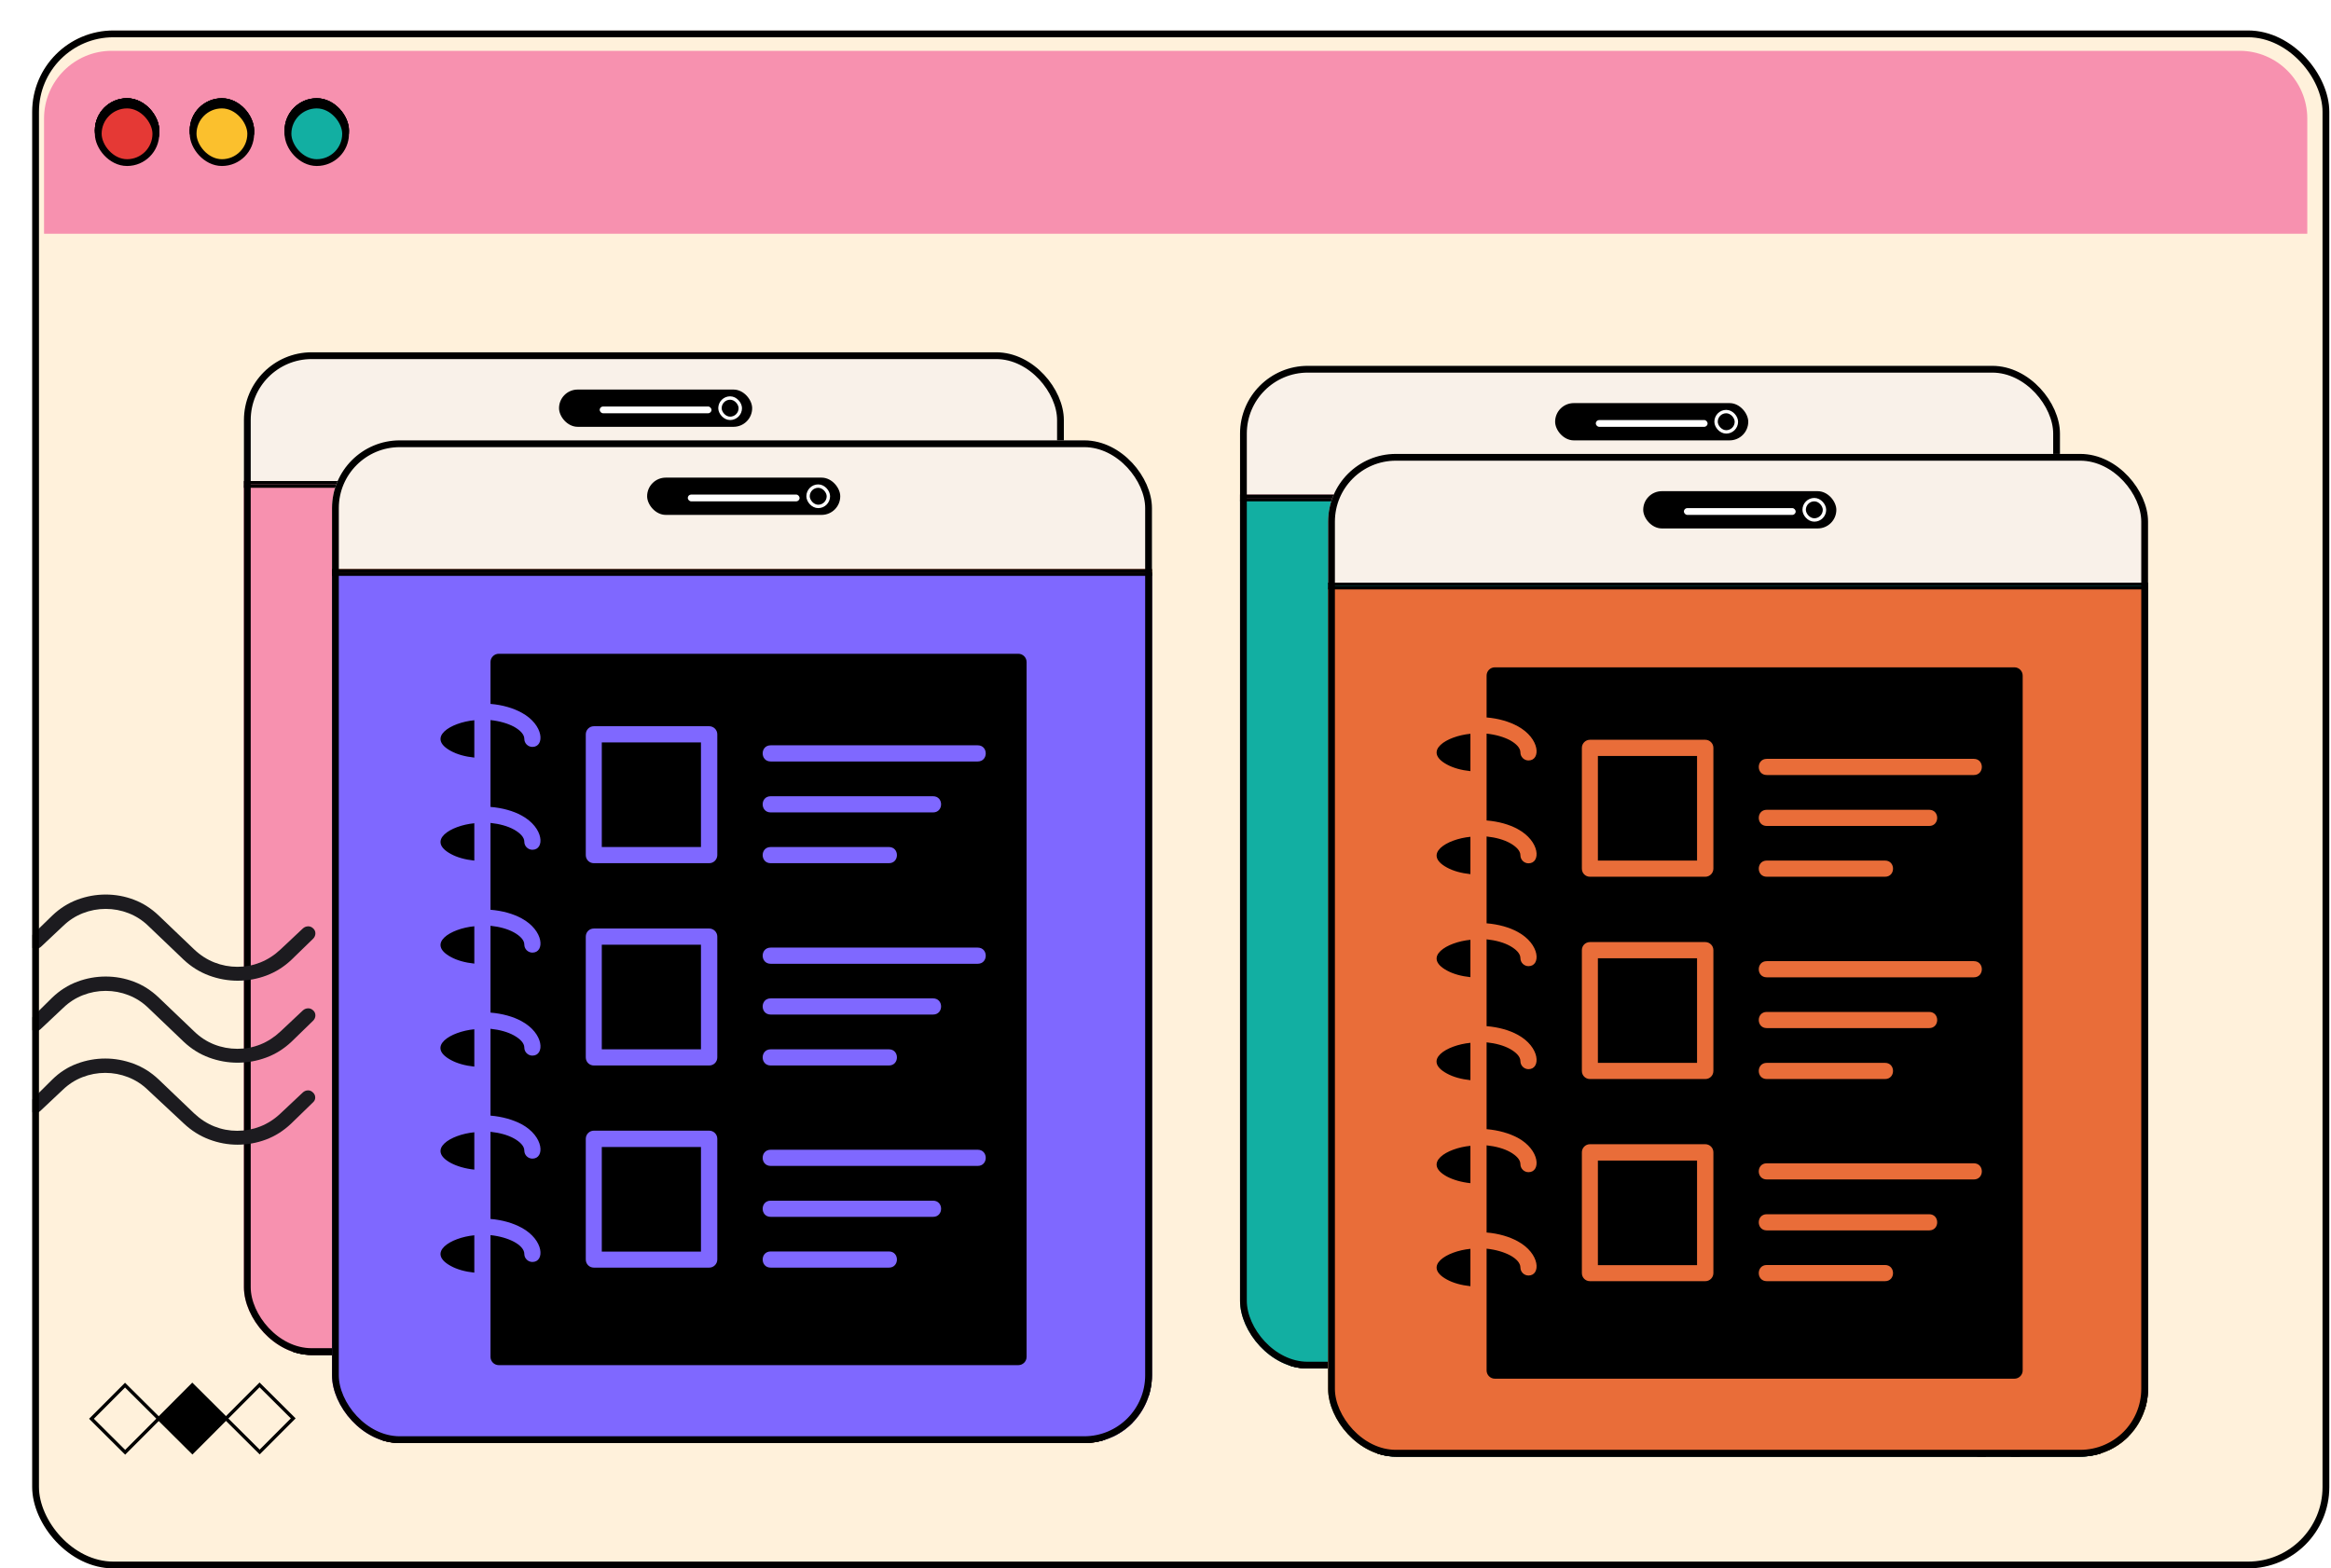
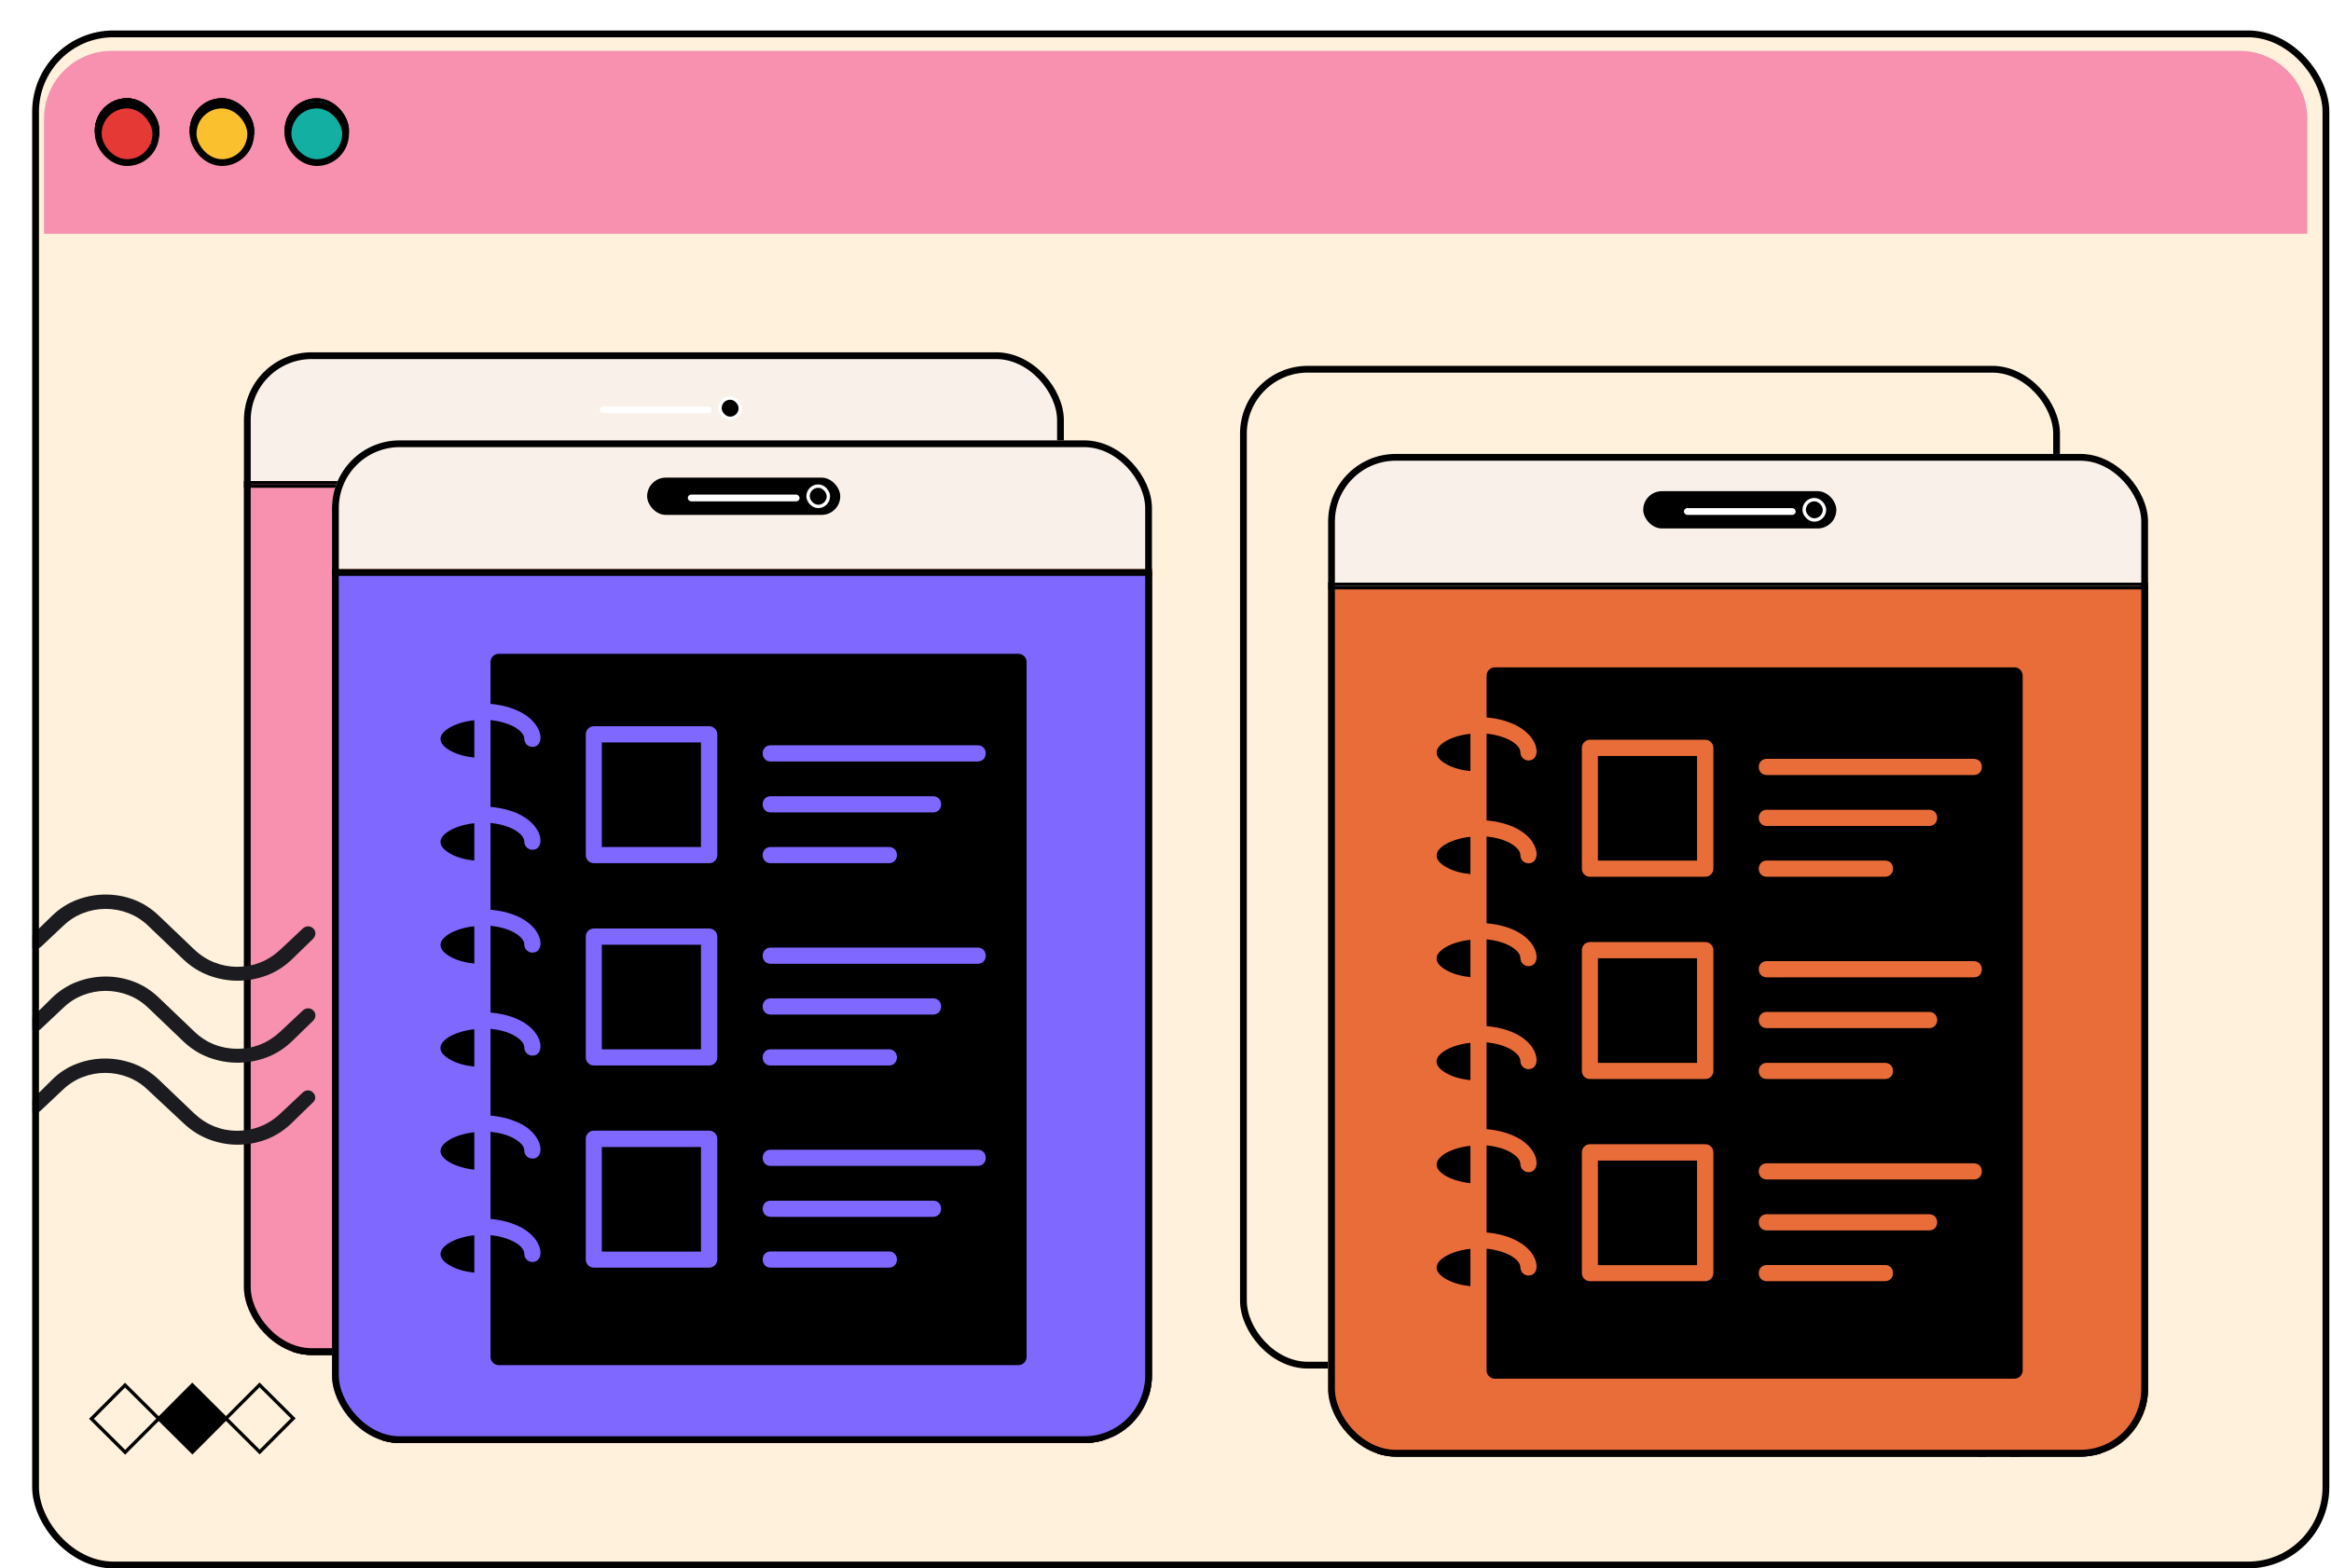
<svg xmlns="http://www.w3.org/2000/svg" width="688" height="463" viewBox="0 0 688 463" fill="none">
  <g filter="url(#filter0_d_6983_12260)">
    <g clip-path="url(#clip0_6983_12260)">
      <rect x="0.5" width="678" height="454" rx="24" fill="#FFF1DB" />
      <path d="M4 26C4 14.954 12.954 6 24 6H652C663.046 6 672 14.954 672 26V60H4V26Z" fill="#F791AF" />
      <rect x="20" y="21" width="17" height="17" rx="8.5" fill="#E53935" />
      <rect x="20" y="21" width="17" height="17" rx="8.5" stroke="black" stroke-width="2" />
      <rect x="20" y="21" width="17" height="17" rx="8.5" fill="#E53935" />
      <rect x="20" y="21" width="17" height="17" rx="8.5" stroke="black" stroke-width="2" />
      <rect x="76" y="21" width="17" height="17" rx="8.5" fill="#12AFA2" />
      <rect x="76" y="21" width="17" height="17" rx="8.5" fill="#12AFA2" />
      <rect x="76" y="21" width="17" height="17" rx="8.5" stroke="black" stroke-width="2" />
      <rect x="48" y="21" width="17" height="17" rx="8.5" fill="#FBC02D" />
      <rect x="48" y="21" width="17" height="17" rx="8.5" stroke="black" stroke-width="2" />
      <rect x="20" y="21" width="17" height="17" rx="8.5" fill="#E53935" />
      <rect x="20" y="21" width="17" height="17" rx="8.5" stroke="black" stroke-width="2" />
      <rect x="76" y="21" width="17" height="17" rx="8.5" fill="#12AFA2" />
      <rect x="76" y="21" width="17" height="17" rx="8.5" fill="#12AFA2" />
      <rect x="76" y="21" width="17" height="17" rx="8.5" stroke="black" stroke-width="2" />
      <rect x="48" y="21" width="17" height="17" rx="8.5" fill="#FBC02D" />
      <rect x="48" y="21" width="17" height="17" rx="8.5" stroke="black" stroke-width="2" />
      <rect x="20" y="21" width="17" height="17" rx="8.5" fill="#E53935" />
      <rect x="20" y="21" width="17" height="17" rx="8.5" stroke="black" stroke-width="2" />
      <rect x="76" y="21" width="17" height="17" rx="8.5" fill="#12AFA2" />
      <rect x="76" y="21" width="17" height="17" rx="8.5" fill="#12AFA2" />
-       <rect x="76" y="21" width="17" height="17" rx="8.5" stroke="black" stroke-width="2" />
      <rect x="48" y="21" width="17" height="17" rx="8.5" fill="#FBC02D" />
      <rect x="48" y="21" width="17" height="17" rx="8.5" stroke="black" stroke-width="2" />
      <rect x="20" y="22" width="17" height="17" rx="8.5" fill="#E53935" />
      <rect x="20" y="22" width="17" height="17" rx="8.5" stroke="black" stroke-width="2" />
      <rect x="76" y="22" width="17" height="17" rx="8.5" fill="#12AFA2" />
      <rect x="76" y="22" width="17" height="17" rx="8.5" fill="#12AFA2" />
      <rect x="76" y="22" width="17" height="17" rx="8.5" stroke="black" stroke-width="2" />
      <rect x="48" y="22" width="17" height="17" rx="8.5" fill="#FBC02D" />
      <rect x="48" y="22" width="17" height="17" rx="8.5" stroke="black" stroke-width="2" />
      <g clip-path="url(#clip1_6983_12260)">
        <rect x="63" y="95" width="242" height="296" rx="20" fill="#F9F1E9" />
-         <rect x="156" y="106" width="57" height="11" rx="5.5" fill="black" />
        <rect x="203.5" y="108.5" width="6" height="6" rx="3" fill="black" />
        <rect x="203.5" y="108.5" width="6" height="6" rx="3" stroke="white" />
        <rect x="168" y="111" width="33" height="2" rx="1" fill="white" />
        <g clip-path="url(#clip2_6983_12260)">
          <rect x="54" y="133" width="251" height="258" fill="#F791AF" />
-           <path d="M315.635 407.692C315.81 407.704 315.985 407.681 316.151 407.624C316.316 407.567 316.467 407.478 316.595 407.361C316.723 407.245 316.825 407.104 316.895 406.947C316.965 406.79 317 406.622 317 406.451V397.029C317 396.7 316.866 396.384 316.626 396.151C316.387 395.918 316.063 395.788 315.724 395.788C310.803 395.789 305.986 397.163 301.843 399.748C304.499 395.717 305.911 391.029 305.913 386.241C305.913 385.912 305.778 385.596 305.539 385.364C305.3 385.131 304.975 385 304.637 385H294.953C294.615 385 294.29 385.131 294.051 385.364C293.812 385.596 293.677 385.912 293.677 386.241V386.328C293.677 389.858 292.236 393.243 289.671 395.738C287.106 398.234 283.627 399.636 280 399.636C276.373 399.636 272.894 398.234 270.329 395.738C267.764 393.243 266.323 389.858 266.323 386.328V386.241C266.323 385.912 266.188 385.596 265.949 385.364C265.71 385.131 265.385 385 265.047 385H255.363C255.025 385 254.7 385.131 254.461 385.364C254.222 385.596 254.087 385.912 254.087 386.241C254.089 391.029 255.501 395.717 258.157 399.748C254.014 397.163 249.197 395.789 244.276 395.788C243.937 395.788 243.613 395.918 243.374 396.151C243.134 396.384 243 396.7 243 397.029V406.451C243 406.622 243.035 406.79 243.105 406.947C243.175 407.104 243.277 407.245 243.405 407.361C243.533 407.478 243.684 407.567 243.849 407.624C244.015 407.681 244.19 407.704 244.365 407.692C247.993 407.692 251.471 409.094 254.036 411.59C256.601 414.086 258.042 417.471 258.042 421C258.042 424.529 256.601 427.914 254.036 430.41C251.471 432.906 247.993 434.308 244.365 434.308C244.19 434.296 244.015 434.319 243.849 434.376C243.684 434.433 243.533 434.522 243.405 434.639C243.277 434.755 243.175 434.896 243.105 435.053C243.035 435.21 243 435.378 243 435.549V444.971C243 445.3 243.134 445.616 243.374 445.849C243.613 446.082 243.937 446.212 244.276 446.212C249.197 446.211 254.014 444.837 258.157 442.252C255.501 446.283 254.089 450.971 254.087 455.759C254.087 456.088 254.222 456.404 254.461 456.636C254.7 456.869 255.025 457 255.363 457H265.047C265.385 457 265.71 456.869 265.949 456.636C266.188 456.404 266.323 456.088 266.323 455.759V455.672C266.323 452.142 267.764 448.757 270.329 446.262C272.894 443.766 276.373 442.364 280 442.364C283.627 442.364 287.106 443.766 289.671 446.262C292.236 448.757 293.677 452.142 293.677 455.672V455.759C293.677 456.088 293.812 456.404 294.051 456.636C294.29 456.869 294.615 457 294.953 457H304.637C304.975 457 305.3 456.869 305.539 456.636C305.778 456.404 305.913 456.088 305.913 455.759C305.911 450.971 304.499 446.283 301.843 442.252C305.986 444.837 310.803 446.211 315.724 446.212C316.063 446.212 316.387 446.082 316.626 445.849C316.866 445.616 317 445.3 317 444.971V435.549C317 435.378 316.965 435.21 316.895 435.053C316.825 434.896 316.723 434.755 316.595 434.639C316.467 434.522 316.316 434.433 316.151 434.376C315.985 434.319 315.81 434.296 315.635 434.308C312.007 434.308 308.529 432.906 305.964 430.41C303.399 427.914 301.958 424.529 301.958 421C301.958 417.471 303.399 414.086 305.964 411.59C308.529 409.094 312.007 407.692 315.635 407.692ZM296.191 387.483H303.323C303.035 392.647 300.937 397.558 297.377 401.399L292.338 396.433C294.553 393.916 295.901 390.785 296.191 387.483ZM281.276 401.982C284.686 401.723 287.925 400.42 290.526 398.258L295.629 403.223C291.656 406.663 286.589 408.67 281.276 408.909V401.982ZM278.724 401.982V408.909C273.424 408.635 268.381 406.602 264.434 403.149L269.474 398.183C272.065 400.372 275.305 401.702 278.724 401.982ZM256.677 387.483H263.809C264.081 390.8 265.42 393.949 267.637 396.483L262.597 401.448C259.036 397.591 256.946 392.661 256.677 387.483ZM245.552 405.247V398.308C250.859 398.587 255.907 400.629 259.854 404.092L254.751 408.996C252.163 406.84 248.946 405.529 245.552 405.247ZM256.601 410.759L261.704 405.855C265.235 409.702 267.306 414.608 267.573 419.759H260.454C260.181 416.437 258.832 413.286 256.601 410.759ZM260.428 422.241H267.548C267.266 427.398 265.177 432.305 261.628 436.145L256.524 431.179C258.77 428.678 260.146 425.549 260.454 422.241H260.428ZM245.552 443.692V436.753C248.961 436.489 252.197 435.186 254.802 433.029L259.905 437.932C255.941 441.397 250.874 443.431 245.552 443.692ZM263.809 454.517H256.677C256.965 449.353 259.063 444.442 262.623 440.601L267.662 445.567C265.447 448.084 264.099 451.215 263.809 454.517ZM278.724 440.018C275.314 440.277 272.075 441.58 269.474 443.742L264.434 438.777C268.391 435.35 273.434 433.344 278.724 433.091V440.018ZM281.276 440.018V433.091C286.576 433.365 291.619 435.398 295.566 438.851L290.462 443.817C287.888 441.64 284.673 440.31 281.276 440.018ZM303.323 454.517H296.191C295.919 451.2 294.58 448.051 292.363 445.517L297.403 440.552C300.964 444.409 303.054 449.339 303.323 454.517ZM314.448 436.753V443.692C309.141 443.413 304.093 441.371 300.146 437.908L305.249 433.004C307.837 435.16 311.054 436.471 314.448 436.753ZM303.399 431.241L298.296 436.207C294.752 432.344 292.68 427.414 292.427 422.241H299.546C299.819 425.563 301.168 428.714 303.399 431.241ZM299.572 419.759H292.427C292.708 414.602 294.798 409.695 298.347 405.855L303.45 410.759C301.201 413.28 299.834 416.432 299.546 419.759H299.572ZM300.171 404.092C304.112 400.634 309.15 398.593 314.448 398.308V405.247C311.039 405.511 307.803 406.814 305.198 408.971L300.171 404.092Z" fill="black" />
          <rect x="45.5" y="134.5" width="271" height="256" fill="#F791AF" />
          <rect x="45.5" y="134.5" width="271" height="256" stroke="black" />
          <path d="M192.467 309.187C189.316 309.187 189.316 304.413 192.467 304.413H253.581C256.732 304.413 256.732 309.187 253.581 309.187H192.467ZM192.467 324.224C189.316 324.224 189.316 319.45 192.467 319.45H240.403C243.554 319.45 243.554 324.224 240.403 324.224H192.467ZM192.467 339.214C189.316 339.214 189.316 334.44 192.467 334.44H227.369C230.52 334.44 230.52 339.214 227.369 339.214H192.467ZM140.281 298.78H174.324C175.613 298.78 176.711 299.83 176.711 301.167V336.827C176.711 338.116 175.66 339.214 174.324 339.214H140.281C138.944 339.214 137.894 338.164 137.894 336.827V301.167C137.894 299.878 138.944 298.78 140.281 298.78ZM171.889 303.601H142.621V334.488H171.889V303.601ZM104.997 177.62C97.979 178.289 90.769 182.728 98.074 186.691C99.888 187.693 102.276 188.361 104.997 188.648V177.62ZM104.997 208.03C97.979 208.698 90.769 213.138 98.074 217.1C99.888 218.102 102.276 218.771 104.997 219.057V208.03ZM104.997 238.439C97.979 239.107 90.769 243.547 98.074 247.509C99.888 248.511 102.276 249.18 104.997 249.466V238.439ZM104.997 268.848C97.979 269.516 90.721 273.956 98.074 277.918C99.888 278.921 102.276 279.589 104.997 279.875V268.848ZM104.997 299.257C97.979 299.925 90.769 304.365 98.074 308.327C99.888 309.282 102.276 309.998 104.997 310.285V299.257ZM104.997 329.666C97.979 330.335 90.769 334.774 98.074 338.737C99.888 339.739 102.276 340.407 104.997 340.694V329.666ZM109.772 324.845C113.305 325.131 116.504 326.086 118.939 327.423C125.623 331.051 125.814 337.543 122.138 337.543C120.849 337.543 119.751 336.493 119.751 335.156C119.751 333.867 118.557 332.578 116.695 331.576C114.881 330.621 112.493 329.905 109.772 329.619V365.565C109.772 366.902 110.87 368 112.207 368H265.565C266.902 368 268 366.902 268 365.565V160.435C268 159.098 266.902 158 265.565 158H112.207C110.87 158 109.772 159.098 109.772 160.435V172.799C113.305 173.085 116.504 174.04 118.939 175.377C125.623 179.005 125.814 185.497 122.138 185.497C120.849 185.497 119.751 184.447 119.751 183.11C119.751 181.821 118.557 180.58 116.695 179.53C114.881 178.575 112.493 177.859 109.772 177.573V203.208C113.305 203.494 116.504 204.401 118.939 205.738C125.623 209.366 125.814 215.859 122.138 215.859C120.849 215.859 119.751 214.808 119.751 213.472C119.751 212.183 118.557 210.942 116.695 209.891C114.881 208.889 112.493 208.221 109.772 207.934V233.569C113.305 233.856 116.504 234.763 118.939 236.1C125.623 239.728 125.814 246.22 122.138 246.22C120.849 246.22 119.751 245.17 119.751 243.833C119.751 242.544 118.557 241.303 116.695 240.253C114.881 239.25 112.493 238.582 109.772 238.296V263.931C113.305 264.217 116.504 265.124 118.939 266.461C125.623 270.089 125.814 276.629 122.138 276.629C120.849 276.629 119.751 275.579 119.751 274.242C119.751 272.953 118.557 271.712 116.695 270.662C114.881 269.659 112.493 268.991 109.772 268.705V294.34C113.305 294.627 116.504 295.581 118.939 296.87C125.623 300.498 125.814 307.038 122.138 307.038C120.849 307.038 119.751 305.988 119.751 304.652C119.751 303.363 118.557 302.121 116.695 301.071C114.881 300.069 112.493 299.4 109.772 299.114V324.845ZM192.467 249.514C189.316 249.514 189.316 244.74 192.467 244.74H253.581C256.732 244.74 256.732 249.514 253.581 249.514H192.467ZM192.467 264.504C189.316 264.504 189.316 259.73 192.467 259.73H240.403C243.554 259.73 243.554 264.504 240.403 264.504H192.467ZM192.467 279.541C189.316 279.541 189.316 274.767 192.467 274.767H227.369C230.52 274.767 230.52 279.541 227.369 279.541H192.467ZM140.281 239.107H174.324C175.613 239.107 176.711 240.157 176.711 241.494V277.154C176.711 278.491 175.66 279.541 174.324 279.541H140.281C138.944 279.541 137.894 278.491 137.894 277.154V241.494C137.894 240.157 138.944 239.107 140.281 239.107ZM171.889 243.881H142.621V274.767H171.889V243.881ZM192.467 189.794C189.316 189.794 189.316 185.02 192.467 185.02H253.581C256.732 185.02 256.732 189.794 253.581 189.794H192.467ZM192.467 204.831C189.316 204.831 189.316 200.057 192.467 200.057H240.403C243.554 200.057 243.554 204.831 240.403 204.831H192.467ZM192.467 219.821C189.316 219.821 189.316 215.047 192.467 215.047H227.369C230.52 215.047 230.52 219.821 227.369 219.821H192.467ZM140.281 179.387H174.324C175.613 179.387 176.711 180.437 176.711 181.774V217.434C176.711 218.723 175.66 219.821 174.324 219.821H140.281C138.944 219.821 137.894 218.771 137.894 217.434V181.774C137.894 180.485 138.944 179.387 140.281 179.387ZM171.889 184.16H142.621V215.047H171.889V184.16Z" fill="black" />
        </g>
        <rect x="54.5" y="133.5" width="250" height="257" stroke="black" />
      </g>
      <rect x="64" y="96" width="240" height="294" rx="19" stroke="black" stroke-width="2" />
      <g clip-path="url(#clip3_6983_12260)">
        <rect x="89" y="121" width="242" height="296" rx="20" fill="#F9F1E9" />
        <rect x="182" y="132" width="57" height="11" rx="5.5" fill="black" />
        <rect x="229.5" y="134.5" width="6" height="6" rx="3" fill="black" />
        <rect x="229.5" y="134.5" width="6" height="6" rx="3" stroke="white" />
        <rect x="194" y="137" width="33" height="2" rx="1" fill="white" />
        <g clip-path="url(#clip4_6983_12260)">
          <rect x="80" y="159" width="251" height="258" fill="#E96D39" />
          <path d="M341.635 433.692C341.81 433.704 341.985 433.681 342.151 433.624C342.316 433.567 342.467 433.478 342.595 433.361C342.723 433.245 342.825 433.104 342.895 432.947C342.965 432.79 343 432.622 343 432.451V423.029C343 422.7 342.866 422.384 342.626 422.151C342.387 421.918 342.063 421.788 341.724 421.788C336.803 421.789 331.986 423.163 327.843 425.748C330.499 421.717 331.911 417.029 331.913 412.241C331.913 411.912 331.778 411.596 331.539 411.364C331.3 411.131 330.975 411 330.637 411H320.953C320.615 411 320.29 411.131 320.051 411.364C319.812 411.596 319.677 411.912 319.677 412.241V412.328C319.677 415.858 318.236 419.243 315.671 421.738C313.106 424.234 309.627 425.636 306 425.636C302.373 425.636 298.894 424.234 296.329 421.738C293.764 419.243 292.323 415.858 292.323 412.328V412.241C292.323 411.912 292.188 411.596 291.949 411.364C291.71 411.131 291.385 411 291.047 411H281.363C281.025 411 280.7 411.131 280.461 411.364C280.222 411.596 280.087 411.912 280.087 412.241C280.089 417.029 281.501 421.717 284.157 425.748C280.014 423.163 275.197 421.789 270.276 421.788C269.937 421.788 269.613 421.918 269.374 422.151C269.134 422.384 269 422.7 269 423.029V432.451C269 432.622 269.035 432.79 269.105 432.947C269.175 433.104 269.277 433.245 269.405 433.361C269.533 433.478 269.684 433.567 269.849 433.624C270.015 433.681 270.19 433.704 270.365 433.692C273.993 433.692 277.471 435.094 280.036 437.59C282.601 440.086 284.042 443.471 284.042 447C284.042 450.529 282.601 453.914 280.036 456.41C277.471 458.906 273.993 460.308 270.365 460.308C270.19 460.296 270.015 460.319 269.849 460.376C269.684 460.433 269.533 460.522 269.405 460.639C269.277 460.755 269.175 460.896 269.105 461.053C269.035 461.21 269 461.378 269 461.549V470.971C269 471.3 269.134 471.616 269.374 471.849C269.613 472.082 269.937 472.212 270.276 472.212C275.197 472.211 280.014 470.837 284.157 468.252C281.501 472.283 280.089 476.971 280.087 481.759C280.087 482.088 280.222 482.404 280.461 482.636C280.7 482.869 281.025 483 281.363 483H291.047C291.385 483 291.71 482.869 291.949 482.636C292.188 482.404 292.323 482.088 292.323 481.759V481.672C292.323 478.142 293.764 474.757 296.329 472.262C298.894 469.766 302.373 468.364 306 468.364C309.627 468.364 313.106 469.766 315.671 472.262C318.236 474.757 319.677 478.142 319.677 481.672V481.759C319.677 482.088 319.812 482.404 320.051 482.636C320.29 482.869 320.615 483 320.953 483H330.637C330.975 483 331.3 482.869 331.539 482.636C331.778 482.404 331.913 482.088 331.913 481.759C331.911 476.971 330.499 472.283 327.843 468.252C331.986 470.837 336.803 472.211 341.724 472.212C342.063 472.212 342.387 472.082 342.626 471.849C342.866 471.616 343 471.3 343 470.971V461.549C343 461.378 342.965 461.21 342.895 461.053C342.825 460.896 342.723 460.755 342.595 460.639C342.467 460.522 342.316 460.433 342.151 460.376C341.985 460.319 341.81 460.296 341.635 460.308C338.007 460.308 334.529 458.906 331.964 456.41C329.399 453.914 327.958 450.529 327.958 447C327.958 443.471 329.399 440.086 331.964 437.59C334.529 435.094 338.007 433.692 341.635 433.692ZM322.191 413.483H329.323C329.035 418.647 326.937 423.558 323.377 427.399L318.338 422.433C320.553 419.916 321.901 416.785 322.191 413.483ZM307.276 427.982C310.686 427.723 313.925 426.42 316.526 424.258L321.629 429.223C317.656 432.663 312.589 434.67 307.276 434.909V427.982ZM304.724 427.982V434.909C299.424 434.635 294.381 432.602 290.434 429.149L295.474 424.183C298.065 426.372 301.305 427.702 304.724 427.982ZM282.677 413.483H289.809C290.081 416.8 291.42 419.949 293.637 422.483L288.597 427.448C285.036 423.591 282.946 418.661 282.677 413.483ZM271.552 431.247V424.308C276.859 424.587 281.907 426.629 285.854 430.092L280.751 434.996C278.163 432.84 274.946 431.529 271.552 431.247ZM282.601 436.759L287.704 431.855C291.235 435.702 293.306 440.608 293.573 445.759H286.454C286.181 442.437 284.832 439.286 282.601 436.759ZM286.428 448.241H293.548C293.266 453.398 291.177 458.305 287.628 462.145L282.524 457.179C284.77 454.678 286.146 451.549 286.454 448.241H286.428ZM271.552 469.692V462.753C274.961 462.489 278.197 461.186 280.802 459.029L285.905 463.932C281.941 467.397 276.874 469.431 271.552 469.692ZM289.809 480.517H282.677C282.965 475.353 285.063 470.442 288.623 466.601L293.662 471.567C291.447 474.084 290.099 477.215 289.809 480.517ZM304.724 466.018C301.314 466.277 298.075 467.58 295.474 469.742L290.434 464.777C294.391 461.35 299.434 459.344 304.724 459.091V466.018ZM307.276 466.018V459.091C312.576 459.365 317.619 461.398 321.566 464.851L316.462 469.817C313.888 467.64 310.673 466.31 307.276 466.018ZM329.323 480.517H322.191C321.919 477.2 320.58 474.051 318.363 471.517L323.403 466.552C326.964 470.409 329.054 475.339 329.323 480.517ZM340.448 462.753V469.692C335.141 469.413 330.093 467.371 326.146 463.908L331.249 459.004C333.837 461.16 337.054 462.471 340.448 462.753ZM329.399 457.241L324.296 462.207C320.752 458.344 318.68 453.414 318.427 448.241H325.546C325.819 451.563 327.168 454.714 329.399 457.241ZM325.572 445.759H318.427C318.708 440.602 320.798 435.695 324.347 431.855L329.45 436.759C327.201 439.28 325.834 442.432 325.546 445.759H325.572ZM326.171 430.092C330.112 426.634 335.15 424.593 340.448 424.308V431.247C337.039 431.511 333.803 432.814 331.198 434.971L326.171 430.092Z" fill="black" />
          <rect x="71.5" y="160.5" width="271" height="256" fill="#7F68FF" />
          <rect x="71.5" y="160.5" width="271" height="256" stroke="black" />
          <path d="M218.467 335.187C215.316 335.187 215.316 330.413 218.467 330.413H279.581C282.732 330.413 282.732 335.187 279.581 335.187H218.467ZM218.467 350.224C215.316 350.224 215.316 345.45 218.467 345.45H266.403C269.554 345.45 269.554 350.224 266.403 350.224H218.467ZM218.467 365.214C215.316 365.214 215.316 360.44 218.467 360.44H253.369C256.52 360.44 256.52 365.214 253.369 365.214H218.467ZM166.281 324.78H200.324C201.613 324.78 202.711 325.83 202.711 327.167V362.827C202.711 364.116 201.66 365.214 200.324 365.214H166.281C164.944 365.214 163.894 364.164 163.894 362.827V327.167C163.894 325.878 164.944 324.78 166.281 324.78ZM197.889 329.601H168.621V360.488H197.889V329.601ZM130.997 203.62C123.979 204.289 116.769 208.728 124.074 212.691C125.888 213.693 128.276 214.361 130.997 214.648V203.62ZM130.997 234.03C123.979 234.698 116.769 239.138 124.074 243.1C125.888 244.102 128.276 244.771 130.997 245.057V234.03ZM130.997 264.439C123.979 265.107 116.769 269.547 124.074 273.509C125.888 274.511 128.276 275.18 130.997 275.466V264.439ZM130.997 294.848C123.979 295.516 116.721 299.956 124.074 303.918C125.888 304.921 128.276 305.589 130.997 305.875V294.848ZM130.997 325.257C123.979 325.925 116.769 330.365 124.074 334.327C125.888 335.282 128.276 335.998 130.997 336.285V325.257ZM130.997 355.666C123.979 356.335 116.769 360.774 124.074 364.737C125.888 365.739 128.276 366.407 130.997 366.694V355.666ZM135.772 350.845C139.305 351.131 142.504 352.086 144.939 353.423C151.623 357.051 151.814 363.543 148.138 363.543C146.849 363.543 145.751 362.493 145.751 361.156C145.751 359.867 144.557 358.578 142.695 357.576C140.881 356.621 138.493 355.905 135.772 355.619V391.565C135.772 392.902 136.87 394 138.207 394H291.565C292.902 394 294 392.902 294 391.565V186.435C294 185.098 292.902 184 291.565 184H138.207C136.87 184 135.772 185.098 135.772 186.435V198.799C139.305 199.085 142.504 200.04 144.939 201.377C151.623 205.005 151.814 211.497 148.138 211.497C146.849 211.497 145.751 210.447 145.751 209.11C145.751 207.821 144.557 206.58 142.695 205.53C140.881 204.575 138.493 203.859 135.772 203.573V229.208C139.305 229.494 142.504 230.401 144.939 231.738C151.623 235.366 151.814 241.859 148.138 241.859C146.849 241.859 145.751 240.808 145.751 239.472C145.751 238.183 144.557 236.942 142.695 235.891C140.881 234.889 138.493 234.221 135.772 233.934V259.569C139.305 259.856 142.504 260.763 144.939 262.1C151.623 265.728 151.814 272.22 148.138 272.22C146.849 272.22 145.751 271.17 145.751 269.833C145.751 268.544 144.557 267.303 142.695 266.253C140.881 265.25 138.493 264.582 135.772 264.296V289.931C139.305 290.217 142.504 291.124 144.939 292.461C151.623 296.089 151.814 302.629 148.138 302.629C146.849 302.629 145.751 301.579 145.751 300.242C145.751 298.953 144.557 297.712 142.695 296.662C140.881 295.659 138.493 294.991 135.772 294.705V320.34C139.305 320.627 142.504 321.581 144.939 322.87C151.623 326.498 151.814 333.038 148.138 333.038C146.849 333.038 145.751 331.988 145.751 330.652C145.751 329.363 144.557 328.121 142.695 327.071C140.881 326.069 138.493 325.4 135.772 325.114V350.845ZM218.467 275.514C215.316 275.514 215.316 270.74 218.467 270.74H279.581C282.732 270.74 282.732 275.514 279.581 275.514H218.467ZM218.467 290.504C215.316 290.504 215.316 285.73 218.467 285.73H266.403C269.554 285.73 269.554 290.504 266.403 290.504H218.467ZM218.467 305.541C215.316 305.541 215.316 300.767 218.467 300.767H253.369C256.52 300.767 256.52 305.541 253.369 305.541H218.467ZM166.281 265.107H200.324C201.613 265.107 202.711 266.157 202.711 267.494V303.154C202.711 304.491 201.66 305.541 200.324 305.541H166.281C164.944 305.541 163.894 304.491 163.894 303.154V267.494C163.894 266.157 164.944 265.107 166.281 265.107ZM197.889 269.881H168.621V300.767H197.889V269.881ZM218.467 215.794C215.316 215.794 215.316 211.02 218.467 211.02H279.581C282.732 211.02 282.732 215.794 279.581 215.794H218.467ZM218.467 230.831C215.316 230.831 215.316 226.057 218.467 226.057H266.403C269.554 226.057 269.554 230.831 266.403 230.831H218.467ZM218.467 245.821C215.316 245.821 215.316 241.047 218.467 241.047H253.369C256.52 241.047 256.52 245.821 253.369 245.821H218.467ZM166.281 205.387H200.324C201.613 205.387 202.711 206.437 202.711 207.774V243.434C202.711 244.723 201.66 245.821 200.324 245.821H166.281C164.944 245.821 163.894 244.771 163.894 243.434V207.774C163.894 206.485 164.944 205.387 166.281 205.387ZM197.889 210.16H168.621V241.047H197.889V210.16Z" fill="black" />
        </g>
        <rect x="80.5" y="159.5" width="250" height="257" stroke="black" />
      </g>
      <rect x="90" y="122" width="240" height="294" rx="19" stroke="black" stroke-width="2" />
      <g clip-path="url(#clip5_6983_12260)">
        <rect x="357" y="99" width="242" height="296" rx="20" fill="#F9F1E9" />
        <rect x="450" y="110" width="57" height="11" rx="5.5" fill="black" />
        <rect x="497.5" y="112.5" width="6" height="6" rx="3" fill="black" />
        <rect x="497.5" y="112.5" width="6" height="6" rx="3" stroke="white" />
        <rect x="462" y="115" width="33" height="2" rx="1" fill="white" />
        <g clip-path="url(#clip6_6983_12260)">
          <rect x="348" y="137" width="251" height="258" fill="#F791AF" />
          <path d="M609.635 411.692C609.81 411.704 609.985 411.681 610.151 411.624C610.316 411.567 610.467 411.478 610.595 411.361C610.723 411.245 610.825 411.104 610.895 410.947C610.965 410.79 611 410.622 611 410.451V401.029C611 400.7 610.866 400.384 610.626 400.151C610.387 399.918 610.063 399.788 609.724 399.788C604.803 399.789 599.986 401.163 595.843 403.748C598.499 399.717 599.911 395.029 599.913 390.241C599.913 389.912 599.778 389.596 599.539 389.364C599.3 389.131 598.975 389 598.637 389H588.953C588.615 389 588.29 389.131 588.051 389.364C587.812 389.596 587.677 389.912 587.677 390.241V390.328C587.677 393.858 586.236 397.243 583.671 399.738C581.106 402.234 577.627 403.636 574 403.636C570.373 403.636 566.894 402.234 564.329 399.738C561.764 397.243 560.323 393.858 560.323 390.328V390.241C560.323 389.912 560.188 389.596 559.949 389.364C559.71 389.131 559.385 389 559.047 389H549.363C549.025 389 548.7 389.131 548.461 389.364C548.222 389.596 548.087 389.912 548.087 390.241C548.089 395.029 549.501 399.717 552.157 403.748C548.014 401.163 543.197 399.789 538.276 399.788C537.937 399.788 537.613 399.918 537.374 400.151C537.134 400.384 537 400.7 537 401.029V410.451C537 410.622 537.035 410.79 537.105 410.947C537.175 411.104 537.277 411.245 537.405 411.361C537.533 411.478 537.684 411.567 537.849 411.624C538.015 411.681 538.19 411.704 538.365 411.692C541.993 411.692 545.471 413.094 548.036 415.59C550.601 418.086 552.042 421.471 552.042 425C552.042 428.529 550.601 431.914 548.036 434.41C545.471 436.906 541.993 438.308 538.365 438.308C538.19 438.296 538.015 438.319 537.849 438.376C537.684 438.433 537.533 438.522 537.405 438.639C537.277 438.755 537.175 438.896 537.105 439.053C537.035 439.21 537 439.378 537 439.549V448.971C537 449.3 537.134 449.616 537.374 449.849C537.613 450.082 537.937 450.212 538.276 450.212C543.197 450.211 548.014 448.837 552.157 446.252C549.501 450.283 548.089 454.971 548.087 459.759C548.087 460.088 548.222 460.404 548.461 460.636C548.7 460.869 549.025 461 549.363 461H559.047C559.385 461 559.71 460.869 559.949 460.636C560.188 460.404 560.323 460.088 560.323 459.759V459.672C560.323 456.142 561.764 452.757 564.329 450.262C566.894 447.766 570.373 446.364 574 446.364C577.627 446.364 581.106 447.766 583.671 450.262C586.236 452.757 587.677 456.142 587.677 459.672V459.759C587.677 460.088 587.812 460.404 588.051 460.636C588.29 460.869 588.615 461 588.953 461H598.637C598.975 461 599.3 460.869 599.539 460.636C599.778 460.404 599.913 460.088 599.913 459.759C599.911 454.971 598.499 450.283 595.843 446.252C599.986 448.837 604.803 450.211 609.724 450.212C610.063 450.212 610.387 450.082 610.626 449.849C610.866 449.616 611 449.3 611 448.971V439.549C611 439.378 610.965 439.21 610.895 439.053C610.825 438.896 610.723 438.755 610.595 438.639C610.467 438.522 610.316 438.433 610.151 438.376C609.985 438.319 609.81 438.296 609.635 438.308C606.007 438.308 602.529 436.906 599.964 434.41C597.399 431.914 595.958 428.529 595.958 425C595.958 421.471 597.399 418.086 599.964 415.59C602.529 413.094 606.007 411.692 609.635 411.692ZM590.191 391.483H597.323C597.035 396.647 594.937 401.558 591.377 405.399L586.338 400.433C588.553 397.916 589.901 394.785 590.191 391.483ZM575.276 405.982C578.686 405.723 581.925 404.42 584.526 402.258L589.629 407.223C585.656 410.663 580.589 412.67 575.276 412.909V405.982ZM572.724 405.982V412.909C567.424 412.635 562.381 410.602 558.434 407.149L563.474 402.183C566.065 404.372 569.305 405.702 572.724 405.982ZM550.677 391.483H557.809C558.081 394.8 559.42 397.949 561.637 400.483L556.597 405.448C553.036 401.591 550.946 396.661 550.677 391.483ZM539.552 409.247V402.308C544.859 402.587 549.907 404.629 553.854 408.092L548.751 412.996C546.163 410.84 542.946 409.529 539.552 409.247ZM550.601 414.759L555.704 409.855C559.235 413.702 561.306 418.608 561.573 423.759H554.454C554.181 420.437 552.832 417.286 550.601 414.759ZM554.428 426.241H561.548C561.266 431.398 559.177 436.305 555.628 440.145L550.524 435.179C552.77 432.678 554.146 429.549 554.454 426.241H554.428ZM539.552 447.692V440.753C542.961 440.489 546.197 439.186 548.802 437.029L553.905 441.932C549.941 445.397 544.874 447.431 539.552 447.692ZM557.809 458.517H550.677C550.965 453.353 553.063 448.442 556.623 444.601L561.662 449.567C559.447 452.084 558.099 455.215 557.809 458.517ZM572.724 444.018C569.314 444.277 566.075 445.58 563.474 447.742L558.434 442.777C562.391 439.35 567.434 437.344 572.724 437.091V444.018ZM575.276 444.018V437.091C580.576 437.365 585.619 439.398 589.566 442.851L584.462 447.817C581.888 445.64 578.673 444.31 575.276 444.018ZM597.323 458.517H590.191C589.919 455.2 588.58 452.051 586.363 449.517L591.403 444.552C594.964 448.409 597.054 453.339 597.323 458.517ZM608.448 440.753V447.692C603.141 447.413 598.093 445.371 594.146 441.908L599.249 437.004C601.837 439.16 605.054 440.471 608.448 440.753ZM597.399 435.241L592.296 440.207C588.752 436.344 586.68 431.414 586.427 426.241H593.546C593.819 429.563 595.168 432.714 597.399 435.241ZM593.572 423.759H586.427C586.708 418.602 588.798 413.695 592.347 409.855L597.45 414.759C595.201 417.28 593.834 420.432 593.546 423.759H593.572ZM594.171 408.092C598.112 404.634 603.15 402.593 608.448 402.308V409.247C605.039 409.511 601.803 410.814 599.198 412.971L594.171 408.092Z" fill="black" />
          <rect x="339.5" y="138.5" width="271" height="256" fill="#12AFA2" />
          <rect x="339.5" y="138.5" width="271" height="256" stroke="black" />
          <path d="M486.467 313.187C483.316 313.187 483.316 308.413 486.467 308.413H547.581C550.732 308.413 550.732 313.187 547.581 313.187H486.467ZM486.467 328.224C483.316 328.224 483.316 323.45 486.467 323.45H534.403C537.554 323.45 537.554 328.224 534.403 328.224H486.467ZM486.467 343.214C483.316 343.214 483.316 338.44 486.467 338.44H521.369C524.52 338.44 524.52 343.214 521.369 343.214H486.467ZM434.281 302.78H468.324C469.613 302.78 470.711 303.83 470.711 305.167V340.827C470.711 342.116 469.66 343.214 468.324 343.214H434.281C432.944 343.214 431.894 342.164 431.894 340.827V305.167C431.894 303.878 432.944 302.78 434.281 302.78ZM465.889 307.601H436.621V338.488H465.889V307.601ZM398.997 181.62C391.979 182.289 384.769 186.728 392.074 190.691C393.888 191.693 396.276 192.361 398.997 192.648V181.62ZM398.997 212.03C391.979 212.698 384.769 217.138 392.074 221.1C393.888 222.102 396.276 222.771 398.997 223.057V212.03ZM398.997 242.439C391.979 243.107 384.769 247.547 392.074 251.509C393.888 252.511 396.276 253.18 398.997 253.466V242.439ZM398.997 272.848C391.979 273.516 384.721 277.956 392.074 281.918C393.888 282.921 396.276 283.589 398.997 283.875V272.848ZM398.997 303.257C391.979 303.925 384.769 308.365 392.074 312.327C393.888 313.282 396.276 313.998 398.997 314.285V303.257ZM398.997 333.666C391.979 334.335 384.769 338.774 392.074 342.737C393.888 343.739 396.276 344.407 398.997 344.694V333.666ZM403.772 328.845C407.305 329.131 410.504 330.086 412.939 331.423C419.623 335.051 419.814 341.543 416.138 341.543C414.849 341.543 413.751 340.493 413.751 339.156C413.751 337.867 412.557 336.578 410.695 335.576C408.881 334.621 406.493 333.905 403.772 333.619V369.565C403.772 370.902 404.87 372 406.207 372H559.565C560.902 372 562 370.902 562 369.565V164.435C562 163.098 560.902 162 559.565 162H406.207C404.87 162 403.772 163.098 403.772 164.435V176.799C407.305 177.085 410.504 178.04 412.939 179.377C419.623 183.005 419.814 189.497 416.138 189.497C414.849 189.497 413.751 188.447 413.751 187.11C413.751 185.821 412.557 184.58 410.695 183.53C408.881 182.575 406.493 181.859 403.772 181.573V207.208C407.305 207.494 410.504 208.401 412.939 209.738C419.623 213.366 419.814 219.859 416.138 219.859C414.849 219.859 413.751 218.808 413.751 217.472C413.751 216.183 412.557 214.942 410.695 213.891C408.881 212.889 406.493 212.221 403.772 211.934V237.569C407.305 237.856 410.504 238.763 412.939 240.1C419.623 243.728 419.814 250.22 416.138 250.22C414.849 250.22 413.751 249.17 413.751 247.833C413.751 246.544 412.557 245.303 410.695 244.253C408.881 243.25 406.493 242.582 403.772 242.296V267.931C407.305 268.217 410.504 269.124 412.939 270.461C419.623 274.089 419.814 280.629 416.138 280.629C414.849 280.629 413.751 279.579 413.751 278.242C413.751 276.953 412.557 275.712 410.695 274.662C408.881 273.659 406.493 272.991 403.772 272.705V298.34C407.305 298.627 410.504 299.581 412.939 300.87C419.623 304.498 419.814 311.038 416.138 311.038C414.849 311.038 413.751 309.988 413.751 308.652C413.751 307.363 412.557 306.121 410.695 305.071C408.881 304.069 406.493 303.4 403.772 303.114V328.845ZM486.467 253.514C483.316 253.514 483.316 248.74 486.467 248.74H547.581C550.732 248.74 550.732 253.514 547.581 253.514H486.467ZM486.467 268.504C483.316 268.504 483.316 263.73 486.467 263.73H534.403C537.554 263.73 537.554 268.504 534.403 268.504H486.467ZM486.467 283.541C483.316 283.541 483.316 278.767 486.467 278.767H521.369C524.52 278.767 524.52 283.541 521.369 283.541H486.467ZM434.281 243.107H468.324C469.613 243.107 470.711 244.157 470.711 245.494V281.154C470.711 282.491 469.66 283.541 468.324 283.541H434.281C432.944 283.541 431.894 282.491 431.894 281.154V245.494C431.894 244.157 432.944 243.107 434.281 243.107ZM465.889 247.881H436.621V278.767H465.889V247.881ZM486.467 193.794C483.316 193.794 483.316 189.02 486.467 189.02H547.581C550.732 189.02 550.732 193.794 547.581 193.794H486.467ZM486.467 208.831C483.316 208.831 483.316 204.057 486.467 204.057H534.403C537.554 204.057 537.554 208.831 534.403 208.831H486.467ZM486.467 223.821C483.316 223.821 483.316 219.047 486.467 219.047H521.369C524.52 219.047 524.52 223.821 521.369 223.821H486.467ZM434.281 183.387H468.324C469.613 183.387 470.711 184.437 470.711 185.774V221.434C470.711 222.723 469.66 223.821 468.324 223.821H434.281C432.944 223.821 431.894 222.771 431.894 221.434V185.774C431.894 184.485 432.944 183.387 434.281 183.387ZM465.889 188.16H436.621V219.047H465.889V188.16Z" fill="black" />
        </g>
        <rect x="348.5" y="137.5" width="250" height="257" stroke="black" />
      </g>
      <rect x="358" y="100" width="240" height="294" rx="19" stroke="black" stroke-width="2" />
      <mask id="mask0_6983_12260" style="mask-type:alpha" maskUnits="userSpaceOnUse" x="-35" y="228" width="128" height="128">
        <rect x="-35" y="228" width="128" height="128" fill="#D9D9D9" />
      </mask>
      <g mask="url(#mask0_6983_12260)">
        <path d="M77.029 274.327C74.838 276.404 72.377 277.954 69.646 278.978C66.914 280.001 64.092 280.512 61.181 280.512C58.27 280.512 55.437 280 52.68 278.975C49.924 277.95 47.439 276.401 45.226 274.327L34.765 264.327C33.061 262.679 31.124 261.431 28.952 260.583C26.78 259.736 24.531 259.312 22.205 259.312C19.88 259.312 17.632 259.736 15.462 260.583C13.293 261.431 11.358 262.679 9.657 264.327L3.101 270.491C2.681 270.881 2.184 271.088 1.61 271.112C1.037 271.136 0.511 270.915 0.032 270.45C-0.375 270.052 -0.579 269.575 -0.579 269.019C-0.579 268.462 -0.375 267.954 0.032 267.496L6.449 261.26C8.658 259.154 11.12 257.597 13.833 256.588C16.547 255.58 19.335 255.076 22.198 255.076C25.061 255.076 27.829 255.58 30.503 256.588C33.178 257.597 35.621 259.154 37.833 261.26L48.295 271.26C50.109 272.983 52.108 274.272 54.29 275.127C56.474 275.982 58.742 276.41 61.096 276.41C63.449 276.41 65.702 275.98 67.854 275.12C70.007 274.261 71.996 272.974 73.821 271.26L80.377 265.096C80.794 264.707 81.296 264.495 81.881 264.46C82.466 264.426 82.999 264.642 83.478 265.107C83.886 265.504 84.09 265.981 84.09 266.537C84.09 267.095 83.886 267.602 83.478 268.06L77.029 274.327ZM77.029 298.532C74.793 300.638 72.302 302.195 69.558 303.204C66.813 304.212 64.003 304.716 61.128 304.716C58.252 304.716 55.442 304.212 52.697 303.204C49.953 302.195 47.463 300.638 45.226 298.532L34.765 288.532C33.061 286.884 31.124 285.636 28.952 284.788C26.78 283.94 24.531 283.516 22.205 283.516C19.88 283.516 17.632 283.94 15.462 284.788C13.293 285.636 11.358 286.884 9.657 288.532L2.994 294.799C2.586 295.188 2.111 295.383 1.567 295.383C1.023 295.383 0.511 295.197 0.032 294.826C-0.447 294.418 -0.673 293.938 -0.648 293.386C-0.624 292.834 -0.408 292.317 0 291.835L6.449 285.465C8.658 283.36 11.12 281.802 13.833 280.794C16.547 279.786 19.335 279.281 22.198 279.281C25.061 279.281 27.829 279.786 30.503 280.794C33.178 281.802 35.621 283.36 37.833 285.465L48.295 295.465C50.066 297.188 52.042 298.477 54.222 299.332C56.401 300.187 58.685 300.615 61.075 300.615C63.464 300.615 65.729 300.185 67.871 299.326C70.012 298.466 71.996 297.179 73.821 295.465L80.377 289.301C80.794 288.911 81.296 288.699 81.881 288.666C82.466 288.632 82.999 288.847 83.478 289.312C83.886 289.71 84.09 290.186 84.09 290.743C84.09 291.3 83.886 291.808 83.478 292.265L77.029 298.532ZM76.89 322.737C74.655 324.843 72.189 326.401 69.49 327.41C66.79 328.418 64.003 328.922 61.128 328.922C58.252 328.922 55.441 328.4 52.694 327.357C49.947 326.315 47.458 324.741 45.226 322.635L34.625 312.737C32.922 311.09 30.984 309.841 28.813 308.993C26.64 308.146 24.392 307.722 22.066 307.722C19.74 307.722 17.492 308.146 15.323 308.993C13.153 309.841 11.218 311.09 9.517 312.737L2.854 319.004C2.447 319.394 1.954 319.571 1.374 319.537C0.794 319.503 0.294 319.285 -0.125 318.884C-0.52 318.506 -0.713 318.057 -0.703 317.538C-0.692 317.018 -0.493 316.563 -0.107 316.174L6.449 309.671C8.584 307.565 11.009 306.008 13.726 304.999C16.441 303.99 19.223 303.486 22.071 303.486C24.888 303.486 27.663 303.99 30.397 304.999C33.131 306.008 35.61 307.565 37.833 309.671L48.295 319.671C50.12 321.385 52.109 322.671 54.262 323.531C56.414 324.389 58.667 324.819 61.02 324.819C63.374 324.819 65.642 324.392 67.826 323.537C70.008 322.682 72.007 321.393 73.821 319.671L80.377 313.507C80.797 313.117 81.294 312.909 81.868 312.885C82.441 312.861 82.951 313.079 83.4 313.538C83.814 313.933 84.028 314.406 84.04 314.958C84.051 315.508 83.853 315.978 83.446 316.368L76.89 322.737Z" fill="#1C1B1F" />
      </g>
      <g clip-path="url(#clip7_6983_12260)">
        <rect x="383" y="125" width="242" height="296" rx="20" fill="#F9F1E9" />
        <rect x="476" y="136" width="57" height="11" rx="5.5" fill="black" />
        <rect x="523.5" y="138.5" width="6" height="6" rx="3" fill="black" />
        <rect x="523.5" y="138.5" width="6" height="6" rx="3" stroke="white" />
        <rect x="488" y="141" width="33" height="2" rx="1" fill="white" />
        <g clip-path="url(#clip8_6983_12260)">
-           <rect x="374" y="163" width="251" height="258" fill="#12AFA2" />
          <path d="M635.635 437.692C635.81 437.704 635.985 437.681 636.151 437.624C636.316 437.567 636.467 437.478 636.595 437.361C636.723 437.245 636.825 437.104 636.895 436.947C636.965 436.79 637 436.622 637 436.451V427.029C637 426.7 636.866 426.384 636.626 426.151C636.387 425.918 636.063 425.788 635.724 425.788C630.803 425.789 625.986 427.163 621.843 429.748C624.499 425.717 625.911 421.029 625.913 416.241C625.913 415.912 625.778 415.596 625.539 415.364C625.3 415.131 624.975 415 624.637 415H614.953C614.615 415 614.29 415.131 614.051 415.364C613.812 415.596 613.677 415.912 613.677 416.241V416.328C613.677 419.858 612.236 423.243 609.671 425.738C607.106 428.234 603.627 429.636 600 429.636C596.373 429.636 592.894 428.234 590.329 425.738C587.764 423.243 586.323 419.858 586.323 416.328V416.241C586.323 415.912 586.188 415.596 585.949 415.364C585.71 415.131 585.385 415 585.047 415H575.363C575.025 415 574.7 415.131 574.461 415.364C574.222 415.596 574.087 415.912 574.087 416.241C574.089 421.029 575.501 425.717 578.157 429.748C574.014 427.163 569.197 425.789 564.276 425.788C563.937 425.788 563.613 425.918 563.374 426.151C563.134 426.384 563 426.7 563 427.029V436.451C563 436.622 563.035 436.79 563.105 436.947C563.175 437.104 563.277 437.245 563.405 437.361C563.533 437.478 563.684 437.567 563.849 437.624C564.015 437.681 564.19 437.704 564.365 437.692C567.993 437.692 571.471 439.094 574.036 441.59C576.601 444.086 578.042 447.471 578.042 451C578.042 454.529 576.601 457.914 574.036 460.41C571.471 462.906 567.993 464.308 564.365 464.308C564.19 464.296 564.015 464.319 563.849 464.376C563.684 464.433 563.533 464.522 563.405 464.639C563.277 464.755 563.175 464.896 563.105 465.053C563.035 465.21 563 465.378 563 465.549V474.971C563 475.3 563.134 475.616 563.374 475.849C563.613 476.082 563.937 476.212 564.276 476.212C569.197 476.211 574.014 474.837 578.157 472.252C575.501 476.283 574.089 480.971 574.087 485.759C574.087 486.088 574.222 486.404 574.461 486.636C574.7 486.869 575.025 487 575.363 487H585.047C585.385 487 585.71 486.869 585.949 486.636C586.188 486.404 586.323 486.088 586.323 485.759V485.672C586.323 482.142 587.764 478.757 590.329 476.262C592.894 473.766 596.373 472.364 600 472.364C603.627 472.364 607.106 473.766 609.671 476.262C612.236 478.757 613.677 482.142 613.677 485.672V485.759C613.677 486.088 613.812 486.404 614.051 486.636C614.29 486.869 614.615 487 614.953 487H624.637C624.975 487 625.3 486.869 625.539 486.636C625.778 486.404 625.913 486.088 625.913 485.759C625.911 480.971 624.499 476.283 621.843 472.252C625.986 474.837 630.803 476.211 635.724 476.212C636.063 476.212 636.387 476.082 636.626 475.849C636.866 475.616 637 475.3 637 474.971V465.549C637 465.378 636.965 465.21 636.895 465.053C636.825 464.896 636.723 464.755 636.595 464.639C636.467 464.522 636.316 464.433 636.151 464.376C635.985 464.319 635.81 464.296 635.635 464.308C632.007 464.308 628.529 462.906 625.964 460.41C623.399 457.914 621.958 454.529 621.958 451C621.958 447.471 623.399 444.086 625.964 441.59C628.529 439.094 632.007 437.692 635.635 437.692ZM616.191 417.483H623.323C623.035 422.647 620.937 427.558 617.377 431.399L612.338 426.433C614.553 423.916 615.901 420.785 616.191 417.483ZM601.276 431.982C604.686 431.723 607.925 430.42 610.526 428.258L615.629 433.223C611.656 436.663 606.589 438.67 601.276 438.909V431.982ZM598.724 431.982V438.909C593.424 438.635 588.381 436.602 584.434 433.149L589.474 428.183C592.065 430.372 595.305 431.702 598.724 431.982ZM576.677 417.483H583.809C584.081 420.8 585.42 423.949 587.637 426.483L582.597 431.448C579.036 427.591 576.946 422.661 576.677 417.483ZM565.552 435.247V428.308C570.859 428.587 575.907 430.629 579.854 434.092L574.751 438.996C572.163 436.84 568.946 435.529 565.552 435.247ZM576.601 440.759L581.704 435.855C585.235 439.702 587.306 444.608 587.573 449.759H580.454C580.181 446.437 578.832 443.286 576.601 440.759ZM580.428 452.241H587.548C587.266 457.398 585.177 462.305 581.628 466.145L576.524 461.179C578.77 458.678 580.146 455.549 580.454 452.241H580.428ZM565.552 473.692V466.753C568.961 466.489 572.197 465.186 574.802 463.029L579.905 467.932C575.941 471.397 570.874 473.431 565.552 473.692ZM583.809 484.517H576.677C576.965 479.353 579.063 474.442 582.623 470.601L587.662 475.567C585.447 478.084 584.099 481.215 583.809 484.517ZM598.724 470.018C595.314 470.277 592.075 471.58 589.474 473.742L584.434 468.777C588.391 465.35 593.434 463.344 598.724 463.091V470.018ZM601.276 470.018V463.091C606.576 463.365 611.619 465.398 615.566 468.851L610.462 473.817C607.888 471.64 604.673 470.31 601.276 470.018ZM623.323 484.517H616.191C615.919 481.2 614.58 478.051 612.363 475.517L617.403 470.552C620.964 474.409 623.054 479.339 623.323 484.517ZM634.448 466.753V473.692C629.141 473.413 624.093 471.371 620.146 467.908L625.249 463.004C627.837 465.16 631.054 466.471 634.448 466.753ZM623.399 461.241L618.296 466.207C614.752 462.344 612.68 457.414 612.427 452.241H619.546C619.819 455.563 621.168 458.714 623.399 461.241ZM619.572 449.759H612.427C612.708 444.602 614.798 439.695 618.347 435.855L623.45 440.759C621.201 443.28 619.834 446.432 619.546 449.759H619.572ZM620.171 434.092C624.112 430.634 629.15 428.593 634.448 428.308V435.247C631.039 435.511 627.803 436.814 625.198 438.971L620.171 434.092Z" fill="black" />
          <rect x="365.5" y="164.5" width="271" height="256" fill="#E96D39" />
          <rect x="365.5" y="164.5" width="271" height="256" stroke="black" />
          <path d="M512.467 339.187C509.316 339.187 509.316 334.413 512.467 334.413H573.581C576.732 334.413 576.732 339.187 573.581 339.187H512.467ZM512.467 354.224C509.316 354.224 509.316 349.45 512.467 349.45H560.403C563.554 349.45 563.554 354.224 560.403 354.224H512.467ZM512.467 369.214C509.316 369.214 509.316 364.44 512.467 364.44H547.369C550.52 364.44 550.52 369.214 547.369 369.214H512.467ZM460.281 328.78H494.324C495.613 328.78 496.711 329.83 496.711 331.167V366.827C496.711 368.116 495.66 369.214 494.324 369.214H460.281C458.944 369.214 457.894 368.164 457.894 366.827V331.167C457.894 329.878 458.944 328.78 460.281 328.78ZM491.889 333.601H462.621V364.488H491.889V333.601ZM424.997 207.62C417.979 208.289 410.769 212.728 418.074 216.691C419.888 217.693 422.276 218.361 424.997 218.648V207.62ZM424.997 238.03C417.979 238.698 410.769 243.138 418.074 247.1C419.888 248.102 422.276 248.771 424.997 249.057V238.03ZM424.997 268.439C417.979 269.107 410.769 273.547 418.074 277.509C419.888 278.511 422.276 279.18 424.997 279.466V268.439ZM424.997 298.848C417.979 299.516 410.721 303.956 418.074 307.918C419.888 308.921 422.276 309.589 424.997 309.875V298.848ZM424.997 329.257C417.979 329.925 410.769 334.365 418.074 338.327C419.888 339.282 422.276 339.998 424.997 340.285V329.257ZM424.997 359.666C417.979 360.335 410.769 364.774 418.074 368.737C419.888 369.739 422.276 370.407 424.997 370.694V359.666ZM429.772 354.845C433.305 355.131 436.504 356.086 438.939 357.423C445.623 361.051 445.814 367.543 442.138 367.543C440.849 367.543 439.751 366.493 439.751 365.156C439.751 363.867 438.557 362.578 436.695 361.576C434.881 360.621 432.493 359.905 429.772 359.619V395.565C429.772 396.902 430.87 398 432.207 398H585.565C586.902 398 588 396.902 588 395.565V190.435C588 189.098 586.902 188 585.565 188H432.207C430.87 188 429.772 189.098 429.772 190.435V202.799C433.305 203.085 436.504 204.04 438.939 205.377C445.623 209.005 445.814 215.497 442.138 215.497C440.849 215.497 439.751 214.447 439.751 213.11C439.751 211.821 438.557 210.58 436.695 209.53C434.881 208.575 432.493 207.859 429.772 207.573V233.208C433.305 233.494 436.504 234.401 438.939 235.738C445.623 239.366 445.814 245.859 442.138 245.859C440.849 245.859 439.751 244.808 439.751 243.472C439.751 242.183 438.557 240.942 436.695 239.891C434.881 238.889 432.493 238.221 429.772 237.934V263.569C433.305 263.856 436.504 264.763 438.939 266.1C445.623 269.728 445.814 276.22 442.138 276.22C440.849 276.22 439.751 275.17 439.751 273.833C439.751 272.544 438.557 271.303 436.695 270.253C434.881 269.25 432.493 268.582 429.772 268.296V293.931C433.305 294.217 436.504 295.124 438.939 296.461C445.623 300.089 445.814 306.629 442.138 306.629C440.849 306.629 439.751 305.579 439.751 304.242C439.751 302.953 438.557 301.712 436.695 300.662C434.881 299.659 432.493 298.991 429.772 298.705V324.34C433.305 324.627 436.504 325.581 438.939 326.87C445.623 330.498 445.814 337.038 442.138 337.038C440.849 337.038 439.751 335.988 439.751 334.652C439.751 333.363 438.557 332.121 436.695 331.071C434.881 330.069 432.493 329.4 429.772 329.114V354.845ZM512.467 279.514C509.316 279.514 509.316 274.74 512.467 274.74H573.581C576.732 274.74 576.732 279.514 573.581 279.514H512.467ZM512.467 294.504C509.316 294.504 509.316 289.73 512.467 289.73H560.403C563.554 289.73 563.554 294.504 560.403 294.504H512.467ZM512.467 309.541C509.316 309.541 509.316 304.767 512.467 304.767H547.369C550.52 304.767 550.52 309.541 547.369 309.541H512.467ZM460.281 269.107H494.324C495.613 269.107 496.711 270.157 496.711 271.494V307.154C496.711 308.491 495.66 309.541 494.324 309.541H460.281C458.944 309.541 457.894 308.491 457.894 307.154V271.494C457.894 270.157 458.944 269.107 460.281 269.107ZM491.889 273.881H462.621V304.767H491.889V273.881ZM512.467 219.794C509.316 219.794 509.316 215.02 512.467 215.02H573.581C576.732 215.02 576.732 219.794 573.581 219.794H512.467ZM512.467 234.831C509.316 234.831 509.316 230.057 512.467 230.057H560.403C563.554 230.057 563.554 234.831 560.403 234.831H512.467ZM512.467 249.821C509.316 249.821 509.316 245.047 512.467 245.047H547.369C550.52 245.047 550.52 249.821 547.369 249.821H512.467ZM460.281 209.387H494.324C495.613 209.387 496.711 210.437 496.711 211.774V247.434C496.711 248.723 495.66 249.821 494.324 249.821H460.281C458.944 249.821 457.894 248.771 457.894 247.434V211.774C457.894 210.485 458.944 209.387 460.281 209.387ZM491.889 214.16H462.621V245.047H491.889V214.16Z" fill="black" />
        </g>
        <rect x="374.5" y="163.5" width="250" height="257" stroke="black" />
      </g>
      <rect x="384" y="126" width="240" height="294" rx="19" stroke="black" stroke-width="2" />
      <path d="M37.847 409.794L27.941 419.723L17.998 409.832L27.903 399.903L37.847 409.794Z" stroke="black" stroke-miterlimit="10" />
-       <path d="M57.698 409.755L47.793 419.684L37.849 409.793L47.754 399.864L57.698 409.755Z" fill="black" stroke="black" stroke-miterlimit="10" />
+       <path d="M57.698 409.755L47.793 419.684L37.849 409.793L47.754 399.864Z" fill="black" stroke="black" stroke-miterlimit="10" />
      <path d="M77.546 409.717L67.641 419.646L57.696 409.756L67.602 399.826L77.546 409.717Z" stroke="black" stroke-miterlimit="10" />
    </g>
    <rect x="1.5" y="1" width="676" height="452" rx="23" stroke="black" stroke-width="2" />
  </g>
  <defs>
    <filter id="filter0_d_6983_12260" x="0.5" y="0" width="687" height="463" filterUnits="userSpaceOnUse" color-interpolation-filters="sRGB">
      <feFlood flood-opacity="0" result="BackgroundImageFix" />
      <feColorMatrix in="SourceAlpha" type="matrix" values="0 0 0 0 0 0 0 0 0 0 0 0 0 0 0 0 0 0 127 0" result="hardAlpha" />
      <feOffset dx="9" dy="9" />
      <feComposite in2="hardAlpha" operator="out" />
      <feColorMatrix type="matrix" values="0 0 0 0 0 0 0 0 0 0 0 0 0 0 0 0 0 0 1 0" />
      <feBlend mode="normal" in2="BackgroundImageFix" result="effect1_dropShadow_6983_12260" />
      <feBlend mode="normal" in="SourceGraphic" in2="effect1_dropShadow_6983_12260" result="shape" />
    </filter>
    <clipPath id="clip0_6983_12260">
      <rect x="0.5" width="678" height="454" rx="24" fill="white" />
    </clipPath>
    <clipPath id="clip1_6983_12260">
      <rect x="63" y="95" width="242" height="296" rx="20" fill="white" />
    </clipPath>
    <clipPath id="clip2_6983_12260">
      <rect x="54" y="133" width="251" height="258" fill="white" />
    </clipPath>
    <clipPath id="clip3_6983_12260">
      <rect x="89" y="121" width="242" height="296" rx="20" fill="white" />
    </clipPath>
    <clipPath id="clip4_6983_12260">
      <rect x="80" y="159" width="251" height="258" fill="white" />
    </clipPath>
    <clipPath id="clip5_6983_12260">
-       <rect x="357" y="99" width="242" height="296" rx="20" fill="white" />
-     </clipPath>
+       </clipPath>
    <clipPath id="clip6_6983_12260">
      <rect x="348" y="137" width="251" height="258" fill="white" />
    </clipPath>
    <clipPath id="clip7_6983_12260">
      <rect x="383" y="125" width="242" height="296" rx="20" fill="white" />
    </clipPath>
    <clipPath id="clip8_6983_12260">
      <rect x="374" y="163" width="251" height="258" fill="white" />
    </clipPath>
  </defs>
</svg>